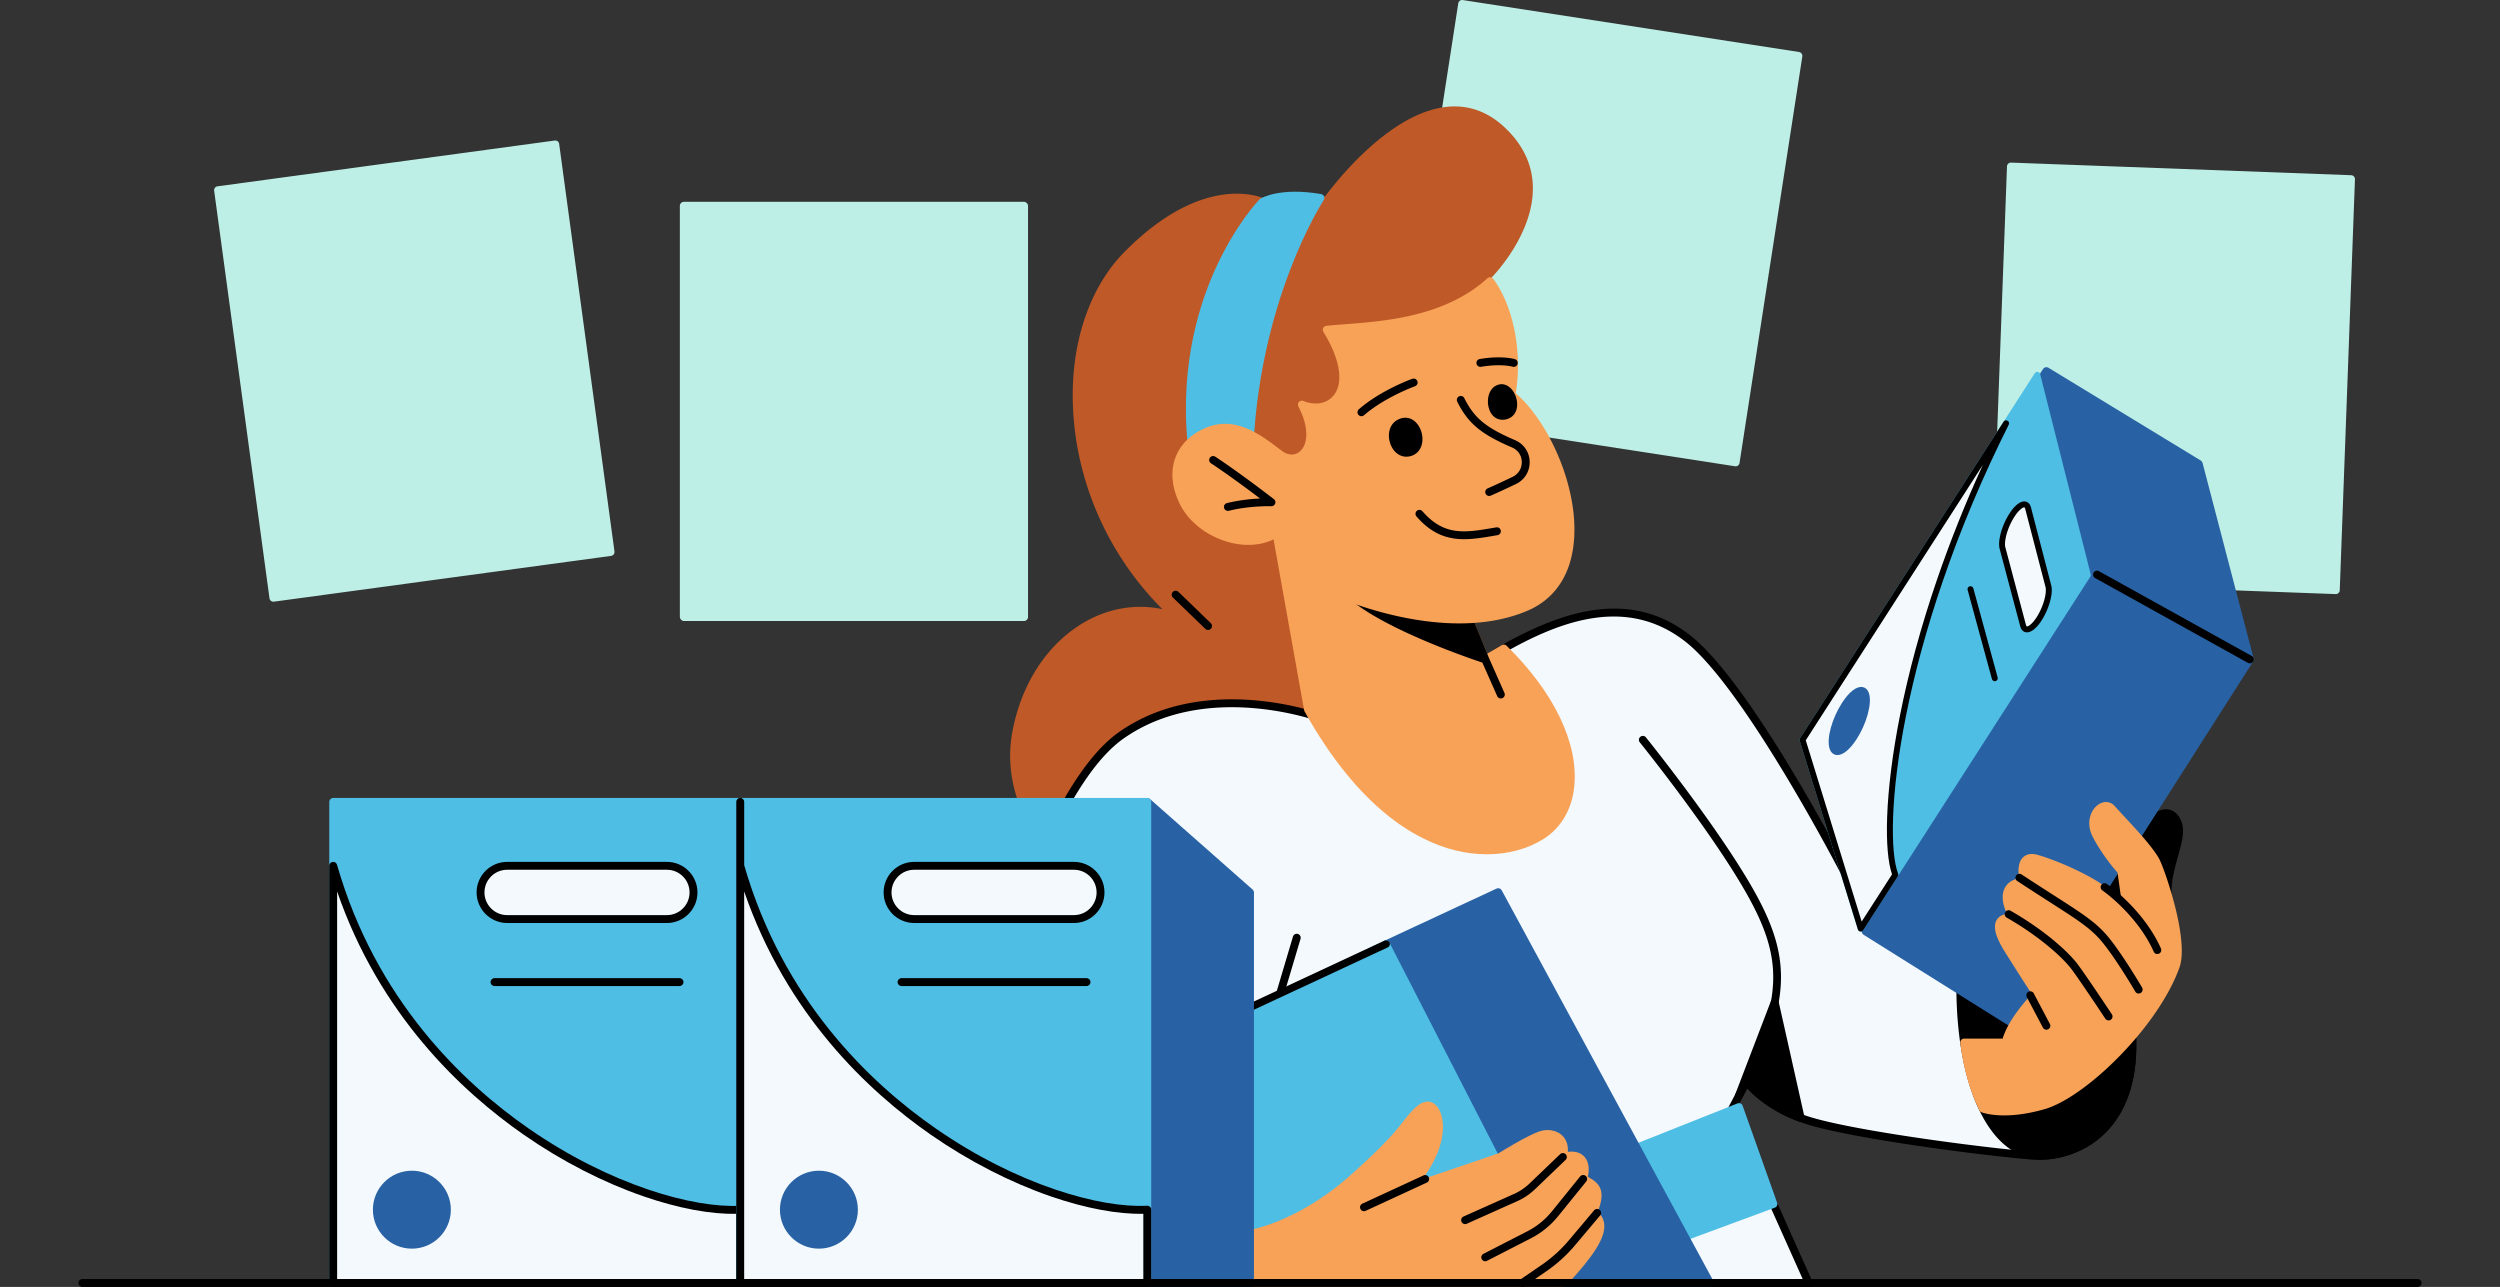
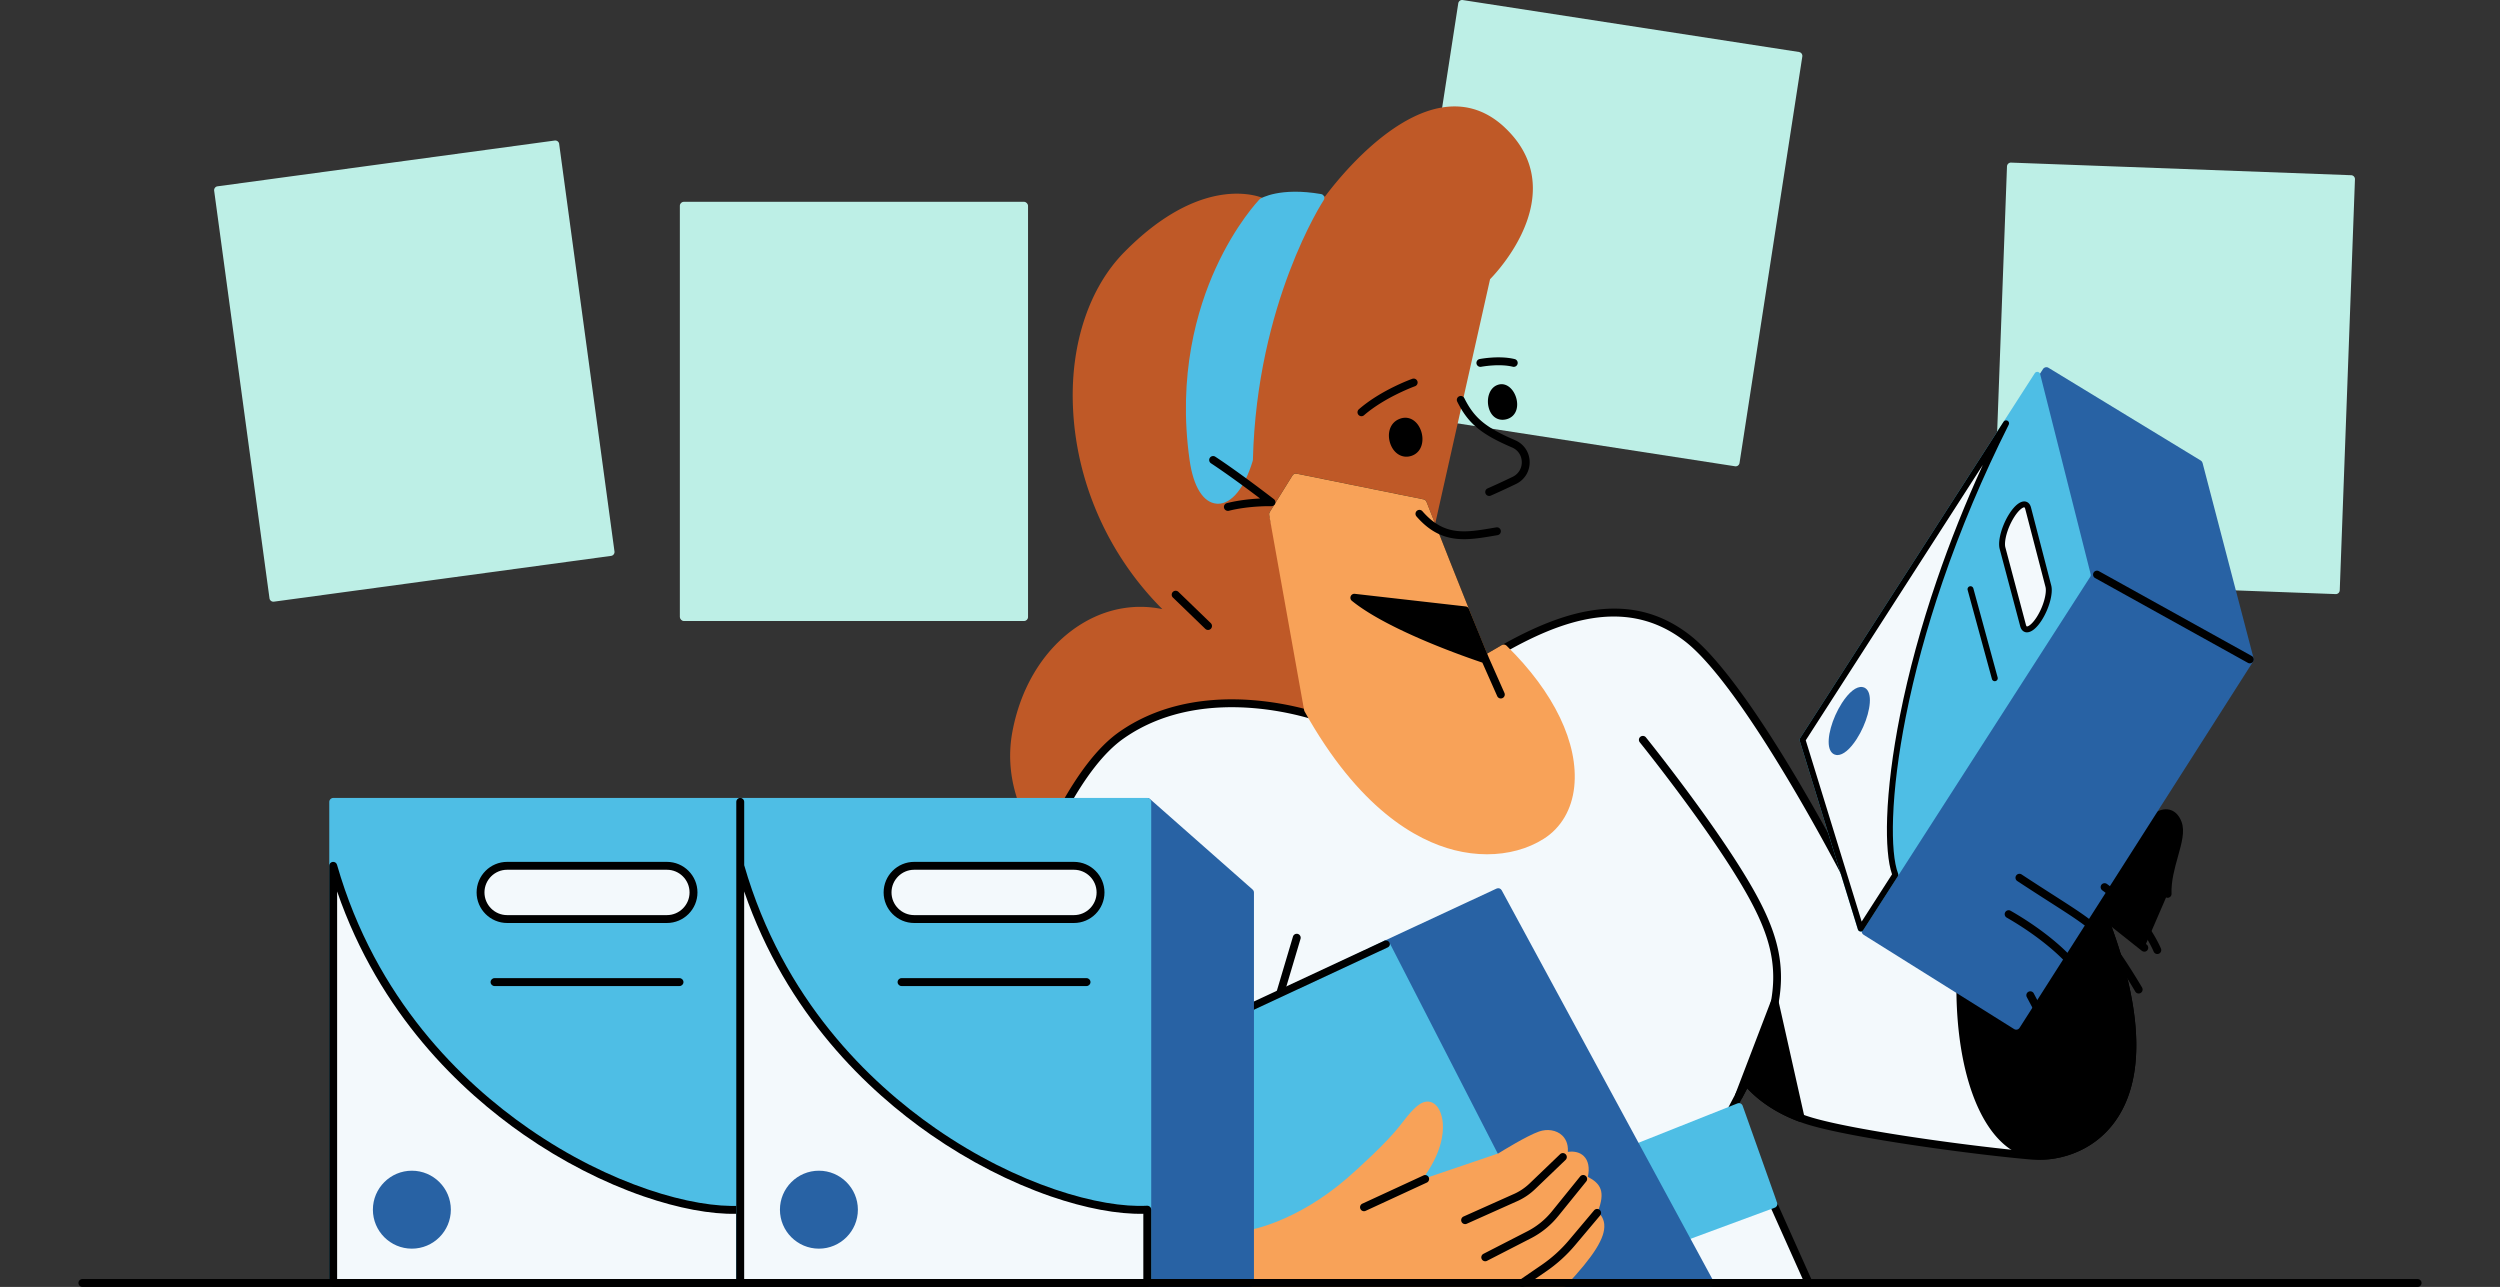
<svg xmlns="http://www.w3.org/2000/svg" id="Lore" viewBox="0 0 948 488">
  <rect x="0" y="0" width="948" height="488" fill="#333333" stroke="none" />
  <defs>
    <style>.cls-2{fill:#2862a4}.cls-4{fill:#4ebee5}.cls-5{fill:#f3f9fc}.cls-7{fill:#bdefe6}.cls-8{fill:#f8a258}</style>
  </defs>
  <path d="M0 0h948v488H0z" style="fill:none" />
  <path d="M827.25 311.65c-1.04-2.81-2.92-4.5-5.31-4.74-3.89-.4-8.35 3.07-12.55 9.78-6.6 10.54-16.77 26.38-16.87 26.54-.42.65-.27 1.5.33 1.98l19.35 15.35c.27.22.6.32.93.32.44 0 .88-.19 1.17-.57.51-.65.41-1.59-.24-2.1l-.32-.25 7.63-17.64c.2.09.42.14.65.13.83-.03 1.47-.73 1.43-1.56-.19-4.75 1.19-9.68 2.41-14.03 1.45-5.17 2.71-9.64 1.39-13.21Z" />
  <rect width="132.03" height="158.95" x="257.8" y="76.53" class="cls-7" rx="1.5" ry="1.5" />
  <path d="M682.21 19.72 554.68.02c-.82-.13-1.58.43-1.71 1.25L529.16 155.4c-.13.82.43 1.58 1.25 1.71l127.52 19.7c.08.01.15.02.23.02.32 0 .63-.1.88-.29.32-.23.53-.59.59-.98l23.81-154.13c.06-.39-.04-.79-.27-1.11-.23-.32-.59-.53-.98-.59ZM891.55 66.44 762.6 61.66c-.4-.02-.78.13-1.07.4-.29.27-.46.64-.48 1.04l-5.77 155.85c-.03.83.61 1.52 1.44 1.55l128.95 4.78h.06c.38 0 .74-.14 1.02-.4.29-.27.46-.64.48-1.04L893 67.99a1.49 1.49 0 0 0-1.44-1.55ZM212.04 54.57c-.05-.39-.26-.75-.58-.99-.32-.24-.71-.34-1.11-.29L82.49 70.65c-.82.11-1.39.86-1.28 1.68l20.98 154.54c.1.75.74 1.29 1.48 1.29.07 0 .13 0 .2-.01l127.86-17.36c.39-.05.75-.26.99-.58.24-.32.35-.71.29-1.11L212.03 54.56Z" class="cls-7" />
  <path d="M570.58 48.32c-6.34-5.95-13.62-8.59-21.63-7.84-21.26 1.99-41.41 27.2-46.49 34.02-13-2.09-21.47-.09-23.68.55-3.71-1.45-24.63-7.74-52.53 20.64-13.07 13.29-20.15 34.23-19.43 57.44.9 29.07 13.19 57.11 33.94 77.85-9.91-2.06-20.11-.42-29.29 4.81-14.12 8.05-24.17 23.28-27.59 41.79-6.2 33.57 24.4 58.18 24.71 58.42a1.498 1.498 0 0 0 1.35.26l129.48-37.9a1.5 1.5 0 0 0 1.08-1.44v-81.74l24.53-109.3c2.38-2.43 16.42-17.52 16.23-34.78-.09-8.54-3.68-16.2-10.67-22.76Z" style="fill:#bf5927" />
  <path d="m482.74 194.98 18.33 77.3s-43.25-16.39-75.86 6.53-55.24 120.84-55.24 120.84l75.84 86.85h240.07l-29.35-65.56 5.75-10.93s6.91 9.78 23.59 14.96c16.69 5.18 63.87 11.51 84.59 13.23 20.72 1.73 59.27-16.66 23.59-99.53-35.68-82.88-94.54-7.77-94.54-7.77s-36.66-71.08-59.68-88.92c-23.02-17.84-49.33-8.63-76.63 8.06-6.8-16.11-23.68-59.2-23.68-59.2l-48.15-9.76-8.64 13.91Z" class="cls-5" />
  <path d="M685.88 488H445.81c-.43 0-.84-.19-1.13-.51l-75.84-86.85c-.32-.36-.44-.85-.33-1.32.93-4.02 23.14-98.74 55.84-121.73 28.26-19.86 64.69-10.65 74.64-7.57l-17.71-74.69c-.09-.39-.03-.8.19-1.13l8.64-13.91c.33-.53.96-.8 1.57-.68l48.15 9.76c.5.1.91.45 1.1.92.16.42 15.9 40.57 22.99 57.57 15.3-9.2 27.71-14.38 38.97-16.27 14.38-2.41 26.77.6 37.87 9.21 21.11 16.36 52.78 75.48 59.04 87.41 6.1-7.19 30-33.03 55.64-29.7 16.13 2.09 29.59 15.41 39.99 39.58 11.84 27.49 22.59 64.93 6.6 87.16-8.56 11.9-21.98 15.27-31.69 14.46-20.27-1.69-67.91-8.02-84.91-13.3-12.79-3.97-19.98-10.54-22.87-13.71l-4.37 8.31 29.05 64.9c.21.46.17 1-.11 1.42-.28.43-.75.68-1.26.68Zm-239.39-2.99h237.09l-28.4-63.45c-.19-.42-.17-.9.04-1.31l5.75-10.93c.24-.46.71-.76 1.23-.8.52-.03 1.02.2 1.32.63.07.09 6.87 9.45 22.81 14.4 16.81 5.22 64.11 11.49 84.27 13.17 8.89.74 21.18-2.34 29.01-13.22 8.37-11.64 13.97-35.7-6.92-84.23-9.95-23.12-22.61-35.84-37.62-37.79-27.41-3.56-54.1 30.02-54.36 30.35-.31.4-.81.62-1.32.57-.51-.05-.96-.35-1.19-.8-.37-.71-36.77-70.99-59.26-88.42-23.94-18.55-51.31-6.29-74.94 8.15a1.5 1.5 0 0 1-2.16-.69c-6.24-14.77-21.11-52.64-23.4-58.48l-46.33-9.39-7.77 12.49 18.18 76.69c.13.54-.05 1.1-.47 1.47-.42.36-1 .47-1.52.28-.43-.16-42.9-15.83-74.47 6.35-30.29 21.29-52.29 110.14-54.47 119.21l74.89 85.76Z" />
  <path d="M479.02 399.82c-.14 0-.28-.02-.43-.06a1.506 1.506 0 0 1-1.01-1.86l12.71-42.74c.24-.79 1.07-1.24 1.86-1.01.79.24 1.24 1.07 1.01 1.86l-12.71 42.74c-.19.65-.79 1.07-1.43 1.07Z" />
  <path d="M571.28 244.84c-.48-.46-1.2-.56-1.78-.23-1.83 1.03-3.71 2.12-5.58 3.25-7.1-16.99-22.83-57.15-22.99-57.57-.19-.47-.6-.82-1.1-.92l-48.15-9.76c-.61-.12-1.24.15-1.57.68l-8.64 13.91c-.2.31-.27.69-.2 1.05l13.25 74.05c.03.16.09.32.17.47 20.51 36.76 42.22 48.9 56.82 52.6 4.15 1.05 8.31 1.57 12.35 1.57 7.93 0 15.43-2 21.55-5.88 6.54-4.14 10.64-11.14 11.54-19.69 1.72-16.4-7.63-35.9-25.66-53.52Z" class="cls-8" />
  <path d="M502.08 74.47c-.2-.46-.62-.8-1.12-.88-15.64-2.7-22.76 1.58-23.06 1.77-.1.06-.2.14-.28.23-.36.37-8.98 9.35-16.62 26.09-7.04 15.42-14.47 40.57-9.9 72.83 1.43 10.09 5.18 16.1 10.29 16.49.17.01.34.02.51.02 5.17 0 10.06-6.03 13.14-16.29.04-.13.06-.26.06-.39 1.5-59.61 26.6-98.07 26.85-98.45.28-.42.33-.96.13-1.42Z" class="cls-4" />
  <path d="m570.48 262.75-5.89-13.29-7.59-18.58c-.21-.51-.67-.86-1.22-.92l-42.04-4.78a1.5 1.5 0 0 0-1.55.91c-.26.61-.08 1.32.44 1.74 13.96 11.34 44.53 21.78 49.48 23.43l5.63 12.71a1.492 1.492 0 0 0 1.98.76c.76-.33 1.1-1.22.76-1.97Z" />
-   <path d="M574.78 149.11c2.53-15.58-.85-32.91-8.53-43.37a1.48 1.48 0 0 0-1.06-.6c-.42-.04-.84.1-1.16.38-16.03 14.56-38.86 16.28-53.96 17.42-2.72.21-5.08.38-7.14.62-.51.06-.95.37-1.18.83-.22.46-.2 1 .07 1.44 6.41 10.38 7.83 19.44 3.8 24.23-2.54 3.02-6.9 3.78-11.39 1.99-.58-.23-1.24-.08-1.66.38-.42.46-.51 1.14-.22 1.69 4.64 9.02 3.19 14.85.53 17.1-1.85 1.57-4.39 1.51-6.63-.15-.51-.38-1.03-.77-1.57-1.18-6.95-5.23-16.46-12.4-27.64-7.58-5.64 2.43-9.57 6.36-11.37 11.36-1.94 5.39-1.28 11.55 1.91 17.81 3.19 6.24 9.64 11.4 17.27 13.79 6.69 2.1 13.46 1.73 18.57-1 .16-.08.29-.19.4-.32l21.73 19.7c-.1.11-.2.24-.26.39-.34.75 0 1.64.75 1.98 1.26.56 23.43 10.37 47.34 10.37 8.66 0 17.55-1.29 25.75-4.76 9.74-4.13 15.76-12.4 17.42-23.93 3.04-21.12-8.94-47.51-21.79-58.6Z" class="cls-8" />
  <path d="M574.56 166.93c-11.17-4.79-15.5-8.37-19.29-15.95a1.498 1.498 0 0 0-2.68 1.34c4.12 8.24 8.98 12.3 20.78 17.36 2.25.97 3.63 3.01 3.69 5.46a6.067 6.067 0 0 1-3.46 5.67c-5.31 2.57-9.49 4.39-9.53 4.41a1.497 1.497 0 0 0 1.18 2.75c.04-.02 4.27-1.86 9.65-4.46 3.26-1.58 5.23-4.81 5.15-8.43-.08-3.6-2.19-6.73-5.5-8.15ZM537.47 144.55a1.501 1.501 0 0 0-1.91-.91c-.48.17-11.92 4.3-20.28 11.56a1.5 1.5 0 0 0 .98 2.63c.35 0 .7-.12.98-.37 7.94-6.88 19.22-10.96 19.33-11 .78-.28 1.18-1.13.91-1.91ZM561.65 139.09c.07-.01 6.89-1.3 12.01-.02.12.03.24.04.36.04.67 0 1.28-.45 1.45-1.13.2-.8-.29-1.61-1.09-1.81-5.76-1.44-12.99-.08-13.3-.02-.81.16-1.34.94-1.19 1.75.16.81.94 1.34 1.75 1.19ZM567.44 199.97l-1 .17c-10.91 1.87-18.8 3.23-27.06-6.28a1.5 1.5 0 0 0-2.11-.15 1.5 1.5 0 0 0-.15 2.11c5.87 6.76 11.78 8.64 18.08 8.64 3.75 0 7.64-.67 11.74-1.37l1-.17a1.498 1.498 0 0 0-.51-2.95ZM568.07 145.9c-3.41 1.08-4.48 5.42-3.51 8.82.8 2.83 2.76 4.46 5.19 4.46.47 0 .95-.06 1.44-.18 1.99-.5 3.38-1.87 3.9-3.85.7-2.64-.31-6.08-2.33-8-1.39-1.32-3.05-1.77-4.69-1.25ZM539.23 168.18c.61-2.97-.52-6.49-2.69-8.36-1.63-1.41-3.64-1.78-5.66-1.04-4.03 1.46-4.91 5.83-3.7 9.38 1.07 3.15 3.45 5.02 6.12 5.02.6 0 1.22-.1 1.84-.29 2.16-.69 3.61-2.36 4.09-4.71ZM465.61 193.72c-.67 0-1.28-.45-1.45-1.13-.2-.8.29-1.61 1.09-1.81 4.64-1.16 9.31-1.59 12.57-1.75-4.38-3.31-12.17-9.1-18.62-13.35-.69-.45-.88-1.38-.43-2.07s1.38-.88 2.07-.43c9.6 6.32 22.1 16 22.22 16.09a1.5 1.5 0 0 1-.96 2.68c-.08 0-8.29-.22-16.13 1.74-.12.03-.24.04-.36.04ZM458.09 238.88c-.37 0-.75-.14-1.04-.42l-12.28-11.87a1.51 1.51 0 0 1-.04-2.12 1.51 1.51 0 0 1 2.12-.04l12.28 11.87c.59.57.61 1.52.04 2.12-.29.3-.68.46-1.08.46ZM662.29 411.51c-.21 0-.43-.05-.64-.14a1.485 1.485 0 0 1-.71-1.99c14.94-31.57 15.2-46.11 1.26-70.71-13.43-23.7-40.12-56.85-40.39-57.18a1.493 1.493 0 1 1 2.32-1.88c.27.33 27.12 33.68 40.67 57.59 14.38 25.37 14.13 41.16-1.16 73.46a1.5 1.5 0 0 1-1.35.86Z" />
  <path d="m673.88 456.05-13.07-36.75c-.14-.38-.42-.69-.79-.86-.37-.17-.79-.18-1.17-.03l-167.67 66.7c-.67.27-1.05.97-.92 1.67.14.7.75 1.21 1.47 1.21h99.72c.18 0 .35-.03.52-.09L673 457.95c.77-.28 1.17-1.13.89-1.9Z" class="cls-4" />
  <path d="m684.27 423.6-9.84-43.9c-.14-.64-.69-1.12-1.35-1.16a1.51 1.51 0 0 0-1.51.96L658 414.97c-.28.74.06 1.57.78 1.9.72.33 1.57.03 1.94-.67l1.84-3.5c2.64 2.9 8.88 8.64 19.72 12.64a1.52 1.52 0 0 0 1.51-.28c.41-.36.59-.92.47-1.45ZM795.44 338.08c-1.34-3.11-2.77-6.14-4.24-9.01-.21-.41-.61-.7-1.06-.79a1.5 1.5 0 0 0-1.27.36l-46.5 42.17c-.31.28-.49.67-.49 1.09-.38 28.74 6.37 51.94 18.05 62.04 4.4 3.8 9.4 5.72 14.91 5.72 1.32 0 2.67-.11 4.05-.33 6.44-1.04 18.31-4.74 25.54-17.89 12.47-22.69 1.99-57.86-8.99-83.37Z" />
  <path d="m854.57 249.66-19.36-74.12c-.1-.38-.34-.7-.67-.9l-57.78-35.19c-.69-.42-1.59-.22-2.03.46l-90.65 139.82c-.24.37-.3.83-.18 1.25l22.13 72.66c.11.35.33.64.64.83l57.09 35.76c.25.15.52.23.79.23.49 0 .98-.25 1.26-.69l88.57-138.92c.22-.35.29-.78.19-1.18Z" class="cls-2" />
-   <path d="M819.07 326.28c-2.03-4.26-8.75-11.5-13.66-16.78-1.46-1.58-2.73-2.94-3.47-3.8-1.57-1.83-4.07-2.08-6.22-.63-3.05 2.06-4.84 7.06-2.14 12.28 3.41 6.6 8.13 12.12 9.39 13.55l1.51 10.75a45.472 45.472 0 0 0-7.71-6.51c-6.87-4.57-17.49-9.06-24-10.95-2.99-.87-4.71.02-5.63.91-2.06 2.01-1.87 5.63-1.47 7.93-2.47.46-4.35 1.69-5.37 3.54-1 1.8-1.59 4.93.72 9.92-1.44.26-3.07.91-3.95 2.49-1.38 2.5-.35 6.34 3.25 12.08 4.93 7.85 8.68 13.66 10.13 15.89-2.38 2.53-9 10-11.04 16.88h-14.58c-.43 0-.84.18-1.12.5-.28.32-.42.75-.37 1.17 1.16 9.53 3.53 17.88 7.22 25.52.16.34.45.6.79.74.2.08 3.13 1.2 8.66 1.2 3.85 0 8.97-.55 15.31-2.37 15.72-4.53 43.39-31.53 51.24-54.03 3.39-10.73-5.44-35.97-7.51-40.3Z" class="cls-8" />
  <path d="M771.21 376.7a1.491 1.491 0 0 0-2.02-.62c-.73.39-1.01 1.29-.62 2.02l6.1 11.56c.27.51.79.8 1.32.8.24 0 .47-.06.7-.17.73-.39 1.01-1.29.62-2.02l-6.1-11.56ZM787.92 365.74c-3.5-4.66-12.27-12.8-25.5-20.38-.72-.41-1.63-.16-2.04.55-.41.72-.16 1.63.55 2.04 12.01 6.89 21.01 14.8 24.6 19.58 3.36 4.48 12.71 18.6 12.8 18.74.29.43.76.67 1.25.67.28 0 .57-.08.82-.25.69-.46.88-1.38.42-2.07-.39-.58-9.5-14.34-12.91-18.88ZM798.13 353.78c-4.22-4.6-9.23-7.81-19.21-14.21-3.51-2.25-7.49-4.8-12.33-7.98-.69-.45-1.62-.26-2.07.43-.45.69-.26 1.62.43 2.07 4.86 3.19 8.84 5.75 12.36 8 10.06 6.45 14.65 9.4 18.62 13.72 5.33 5.8 13.69 20.04 13.77 20.19.28.48.78.74 1.29.74a1.51 1.51 0 0 0 1.29-2.26c-.35-.6-8.61-14.66-14.15-20.7ZM819.43 359.67c-4.62-10.45-13.61-19.5-20.49-24.48a1.51 1.51 0 0 0-2.09.33c-.48.67-.33 1.6.33 2.09 6.56 4.75 15.13 13.36 19.51 23.27a1.492 1.492 0 0 0 1.97.76c.76-.33 1.1-1.22.76-1.97Z" />
-   <path d="m795.14 217.86 57.98 32.18" style="fill:#fff" />
  <path d="M853.12 251.54c-.25 0-.49-.06-.72-.19l-57.99-32.18a1.494 1.494 0 0 1 1.45-2.61l57.99 32.18a1.494 1.494 0 0 1-.73 2.8Z" />
  <path d="m792.8 217.79-19.18-75.94c-.11-.43-.47-.76-.91-.83-.44-.07-.88.12-1.12.5l-89.01 138.42c-.18.28-.23.62-.13.94l22.06 71.56c.13.42.49.72.92.78.05 0 .1.01.15.01.38 0 .74-.19.94-.52l86.13-134.04c.17-.26.22-.58.14-.88Z" class="cls-4" />
  <path d="M767.15 237.22c-3.12-11.75-4.68-17.63-7.8-29.39-.72-2.69.89-8.31 3.57-12.47 2.68-4.16 5.44-5.35 6.15-2.64 3.07 11.83 4.61 17.75 7.68 29.58.7 2.71-.87 8.28-3.51 12.37-2.63 4.1-5.37 5.24-6.09 2.55Z" class="cls-5" />
  <path d="M768.64 239.79c-.13 0-.26 0-.39-.03-.62-.1-1.72-.52-2.18-2.26l-7.8-29.38c-.8-3.02.83-8.89 3.71-13.37 2.05-3.2 4.26-4.86 6.01-4.58.61.1 1.71.52 2.16 2.26l7.68 29.57c.79 3.03-.82 8.86-3.65 13.26-1.87 2.9-3.86 4.52-5.54 4.52Zm-1.06-47.41c-.5 0-1.95.83-3.72 3.58-2.75 4.28-3.99 9.44-3.43 11.58l7.8 29.38c.1.36.24.6.36.62.41.08 1.9-.69 3.7-3.49 2.7-4.21 3.92-9.33 3.36-11.49l-7.68-29.57c-.09-.35-.23-.59-.34-.61h-.06ZM756.42 258.31c-.49 0-.95-.33-1.08-.83l-9.21-33.76c-.16-.6.19-1.21.79-1.38.6-.17 1.21.19 1.38.79l9.21 33.76a1.129 1.129 0 0 1-1.09 1.42Z" />
  <path d="m705.58 352.11 13.12-20.42c-1.55-3.97-2.34-11.41-1.99-21.65.35-10.23 1.83-23.27 4.84-38.44 3.01-15.17 7.54-32.49 13.95-51.25 6.41-18.76 14.72-38.97 25.2-59.84-10.29 16-18.87 29.34-26.87 41.79-8.01 12.45-15.44 24.01-23.44 36.46-8 12.45-16.58 25.79-26.87 41.79 4.41 14.31 7.72 25.05 11.03 35.78 3.31 10.73 6.62 21.47 11.03 35.78Z" class="cls-5" />
  <path d="M705.58 353.23c-.05 0-.1 0-.15-.01-.43-.06-.79-.36-.92-.78l-22.06-71.56c-.1-.32-.05-.66.13-.94l77.19-120.03c.32-.5.98-.66 1.5-.37.52.3.71.95.45 1.48-9.82 19.55-18.28 39.63-25.14 59.7-5.98 17.48-10.66 34.67-13.91 51.1-2.78 14.02-4.44 27.25-4.82 38.26-.33 9.66.35 17.19 1.91 21.2.13.33.09.71-.1 1.01l-13.12 20.42c-.21.32-.57.52-.94.52Zm-20.84-72.52 21.2 68.76 11.52-17.92c-1.53-4.39-2.19-12-1.86-21.55.38-11.13 2.06-24.49 4.86-38.62 3.28-16.53 7.98-33.82 13.99-51.39 5-14.62 10.84-29.26 17.44-43.69l-67.14 104.41Z" />
  <path d="M708.77 263.08c-.59-1.99-1.87-2.46-2.58-2.56-2.23-.32-5.05 1.89-7.74 6.07-3.78 5.88-5.85 13.42-4.71 17.17.6 1.97 1.88 2.43 2.59 2.53.14.02.28.03.42.03 2.16 0 4.79-2.18 7.3-6.08 3.76-5.84 5.83-13.38 4.71-17.16ZM649.74 485.79l-80.3-148.2c-.38-.7-1.23-.98-1.95-.64l-42.57 19.81c-.37.17-.65.49-.78.87s-.1.81.08 1.17l65.9 128.39c.26.5.77.81 1.33.81h56.98c.53 0 1.02-.28 1.29-.73.27-.45.28-1.01.03-1.48Z" class="cls-2" />
  <path d="m592.78 485.82-65.9-128.39a1.502 1.502 0 0 0-1.98-.67l-83.87 40.22c-.7.33-1.02 1.14-.76 1.86l32.32 88.18c.22.59.78.98 1.4.98h117.45a1.493 1.493 0 0 0 1.33-2.18Z" class="cls-4" />
  <path d="M608.34 464.35c-.15-1.85-.96-3.45-2.47-4.87 3-7.6 1.14-10.66-3.76-13.22.74-3.4.2-6.17-1.54-7.87-1.43-1.4-3.53-1.94-6.05-1.6.27-3.35-1.17-5.32-2.19-6.27-2.14-2-5.57-2.56-8.76-1.44-4.69 1.66-14.08 7.47-15.43 8.31l-28.81 9.8c7.36-9.82 8.09-17.39 7.78-21.28-.25-3.17-1.36-5.84-2.96-7.15-.99-.81-2.09-1.15-3.27-1.02-3.25.36-6.29 4.28-10.15 9.25l-.17.22c-4.52 5.81-15.26 15.7-19.76 19.58-19.44 16.78-36.85 19.6-37.03 19.63-.73.11-1.27.74-1.27 1.48v18.61c0 .83.67 1.5 1.5 1.5h118.72c.41 0 .81-.17 1.09-.47 10.59-11.28 14.93-18.21 14.52-23.18Z" class="cls-8" />
  <path d="M453.91 392.78c-.55 0-1.08-.28-1.35-.77-.37-.69-.07-1.53.67-1.88l71.63-33.37c.74-.35 1.65-.07 2.02.62.37.69.07 1.53-.67 1.88l-71.63 33.37c-.22.1-.45.15-.68.15ZM539.81 445.71l-23.21 10.72c-.75.35-1.08 1.24-.73 1.99.25.55.79.87 1.36.87.21 0 .42-.04.63-.14l23.21-10.72a1.499 1.499 0 0 0-1.26-2.72ZM582.13 450.9l11.54-11.07c.6-.57.62-1.52.04-2.12s-1.52-.62-2.12-.04l-11.54 11.07a21.09 21.09 0 0 1-6.47 4.24l-18.62 8.33c-.75.34-1.09 1.22-.75 1.98a1.492 1.492 0 0 0 1.98.76l18.59-8.32c2.73-1.15 5.21-2.77 7.35-4.83ZM590.81 461.22l10.7-13.22a1.493 1.493 0 1 0-2.32-1.88l-10.7 13.22c-2.56 3.16-5.7 5.71-9.32 7.57l-16.64 8.54c-.73.38-1.03 1.28-.65 2.01.27.52.79.81 1.33.81.23 0 .46-.05.68-.17l16.64-8.54c3.99-2.05 7.45-4.86 10.28-8.35ZM606.6 458.78c-.63-.53-1.58-.45-2.11.18l-9.5 11.28a52.13 52.13 0 0 1-10.41 9.43l-8.18 5.6c-.68.47-.85 1.4-.39 2.08.29.42.76.65 1.24.65.29 0 .59-.08.84-.26l8.18-5.6c4.1-2.81 7.81-6.17 11.01-9.97l9.5-11.28c.53-.63.45-1.58-.18-2.11Z" />
  <rect width="157.34" height="185.42" x="124.86" y="302.58" class="cls-4" rx="1.5" ry="1.5" />
  <rect width="80.76" height="20.19" x="182.22" y="328.31" class="cls-5" rx="10.1" ry="10.1" />
  <path d="M252.89 350h-60.57c-6.39 0-11.59-5.2-11.59-11.59s5.2-11.59 11.59-11.59h60.57c6.39 0 11.59 5.2 11.59 11.59S259.28 350 252.89 350Zm-60.58-20.19c-4.74 0-8.6 3.86-8.6 8.6s3.86 8.6 8.6 8.6h60.57c4.74 0 8.6-3.86 8.6-8.6s-3.86-8.6-8.6-8.6h-60.57ZM257.67 373.91h-70.14c-.83 0-1.5-.67-1.5-1.5s.67-1.5 1.5-1.5h70.14c.83 0 1.5.67 1.5 1.5s-.67 1.5-1.5 1.5Z" />
  <path d="M280.7 486.5v-27.8c-37.2 2.07-127.71-37.51-154.34-130.4v158.19H280.7Z" class="cls-5" />
  <path d="M280.7 488H126.35c-.83 0-1.5-.67-1.5-1.5V328.31c0-.75.55-1.38 1.29-1.48.74-.1 1.44.35 1.65 1.07 14.67 51.15 47.59 82.61 72.62 99.99 31.13 21.61 62.71 30.3 80.2 29.33.41-.02.81.12 1.11.41.3.28.47.68.47 1.09v27.8c0 .83-.67 1.5-1.5 1.5Zm-152.85-2.99H279.2v-24.74c-9.63.24-22-2.08-35.06-6.58-15.36-5.29-31.07-13.36-45.44-23.34-23.88-16.58-54.82-45.77-70.86-92.31v146.98Z" />
  <path d="M156.18 443.93c-8.15 0-14.78 6.63-14.78 14.78s6.63 14.78 14.78 14.78 14.78-6.63 14.78-14.78-6.63-14.78-14.78-14.78ZM474 486.5h-38.96V304.08L474 338.44V486.5z" class="cls-2" />
  <path d="M474 488h-38.96c-.83 0-1.5-.67-1.5-1.5V304.07c0-.59.34-1.12.88-1.36s1.16-.15 1.61.24l38.96 34.37c.32.28.51.69.51 1.12V486.5c0 .83-.67 1.5-1.5 1.5Zm-37.46-2.99h35.97V339.12l-35.97-31.73v177.62Z" class="cls-2" />
  <rect width="157.34" height="185.42" x="279.2" y="302.58" class="cls-4" rx="1.5" ry="1.5" />
  <rect width="80.76" height="20.19" x="336.56" y="328.31" class="cls-5" rx="10.1" ry="10.1" />
  <path d="M407.23 350h-60.57c-6.39 0-11.59-5.2-11.59-11.59s5.2-11.59 11.59-11.59h60.57c6.39 0 11.59 5.2 11.59 11.59S413.62 350 407.23 350Zm-60.57-20.19c-4.74 0-8.6 3.86-8.6 8.6s3.86 8.6 8.6 8.6h60.57c4.74 0 8.6-3.86 8.6-8.6s-3.86-8.6-8.6-8.6h-60.57ZM412.01 373.91h-70.14c-.83 0-1.5-.67-1.5-1.5s.67-1.5 1.5-1.5h70.14c.83 0 1.5.67 1.5 1.5s-.67 1.5-1.5 1.5Z" />
  <path d="M435.04 486.5v-27.8c-37.2 2.07-127.71-37.51-154.34-130.4v158.19h154.34Z" class="cls-5" />
  <path d="M310.53 443.93c-8.15 0-14.78 6.63-14.78 14.78s6.63 14.78 14.78 14.78 14.78-6.63 14.78-14.78-6.63-14.78-14.78-14.78Z" class="cls-2" />
  <path d="M436.07 457.62c-.3-.28-.7-.43-1.11-.41-17.49.98-49.07-7.72-80.2-29.33-25-17.36-57.87-48.76-72.56-99.8v-24.01c0-.83-.67-1.5-1.5-1.5s-1.5.67-1.5 1.5v182.42c0 .83.67 1.5 1.5 1.5h154.34c.83 0 1.5-.67 1.5-1.5v-27.8c0-.41-.17-.8-.47-1.09Zm-2.53 27.39H282.19V338.03c16.03 46.55 46.98 75.74 70.86 92.31 14.37 9.97 30.08 18.04 45.44 23.34 13.06 4.5 25.43 6.82 35.06 6.58V485Z" />
  <path d="M916.76 488H31.24c-.83 0-1.5-.67-1.5-1.5s.67-1.5 1.5-1.5h885.52c.83 0 1.5.67 1.5 1.5s-.67 1.5-1.5 1.5Z" />
</svg>